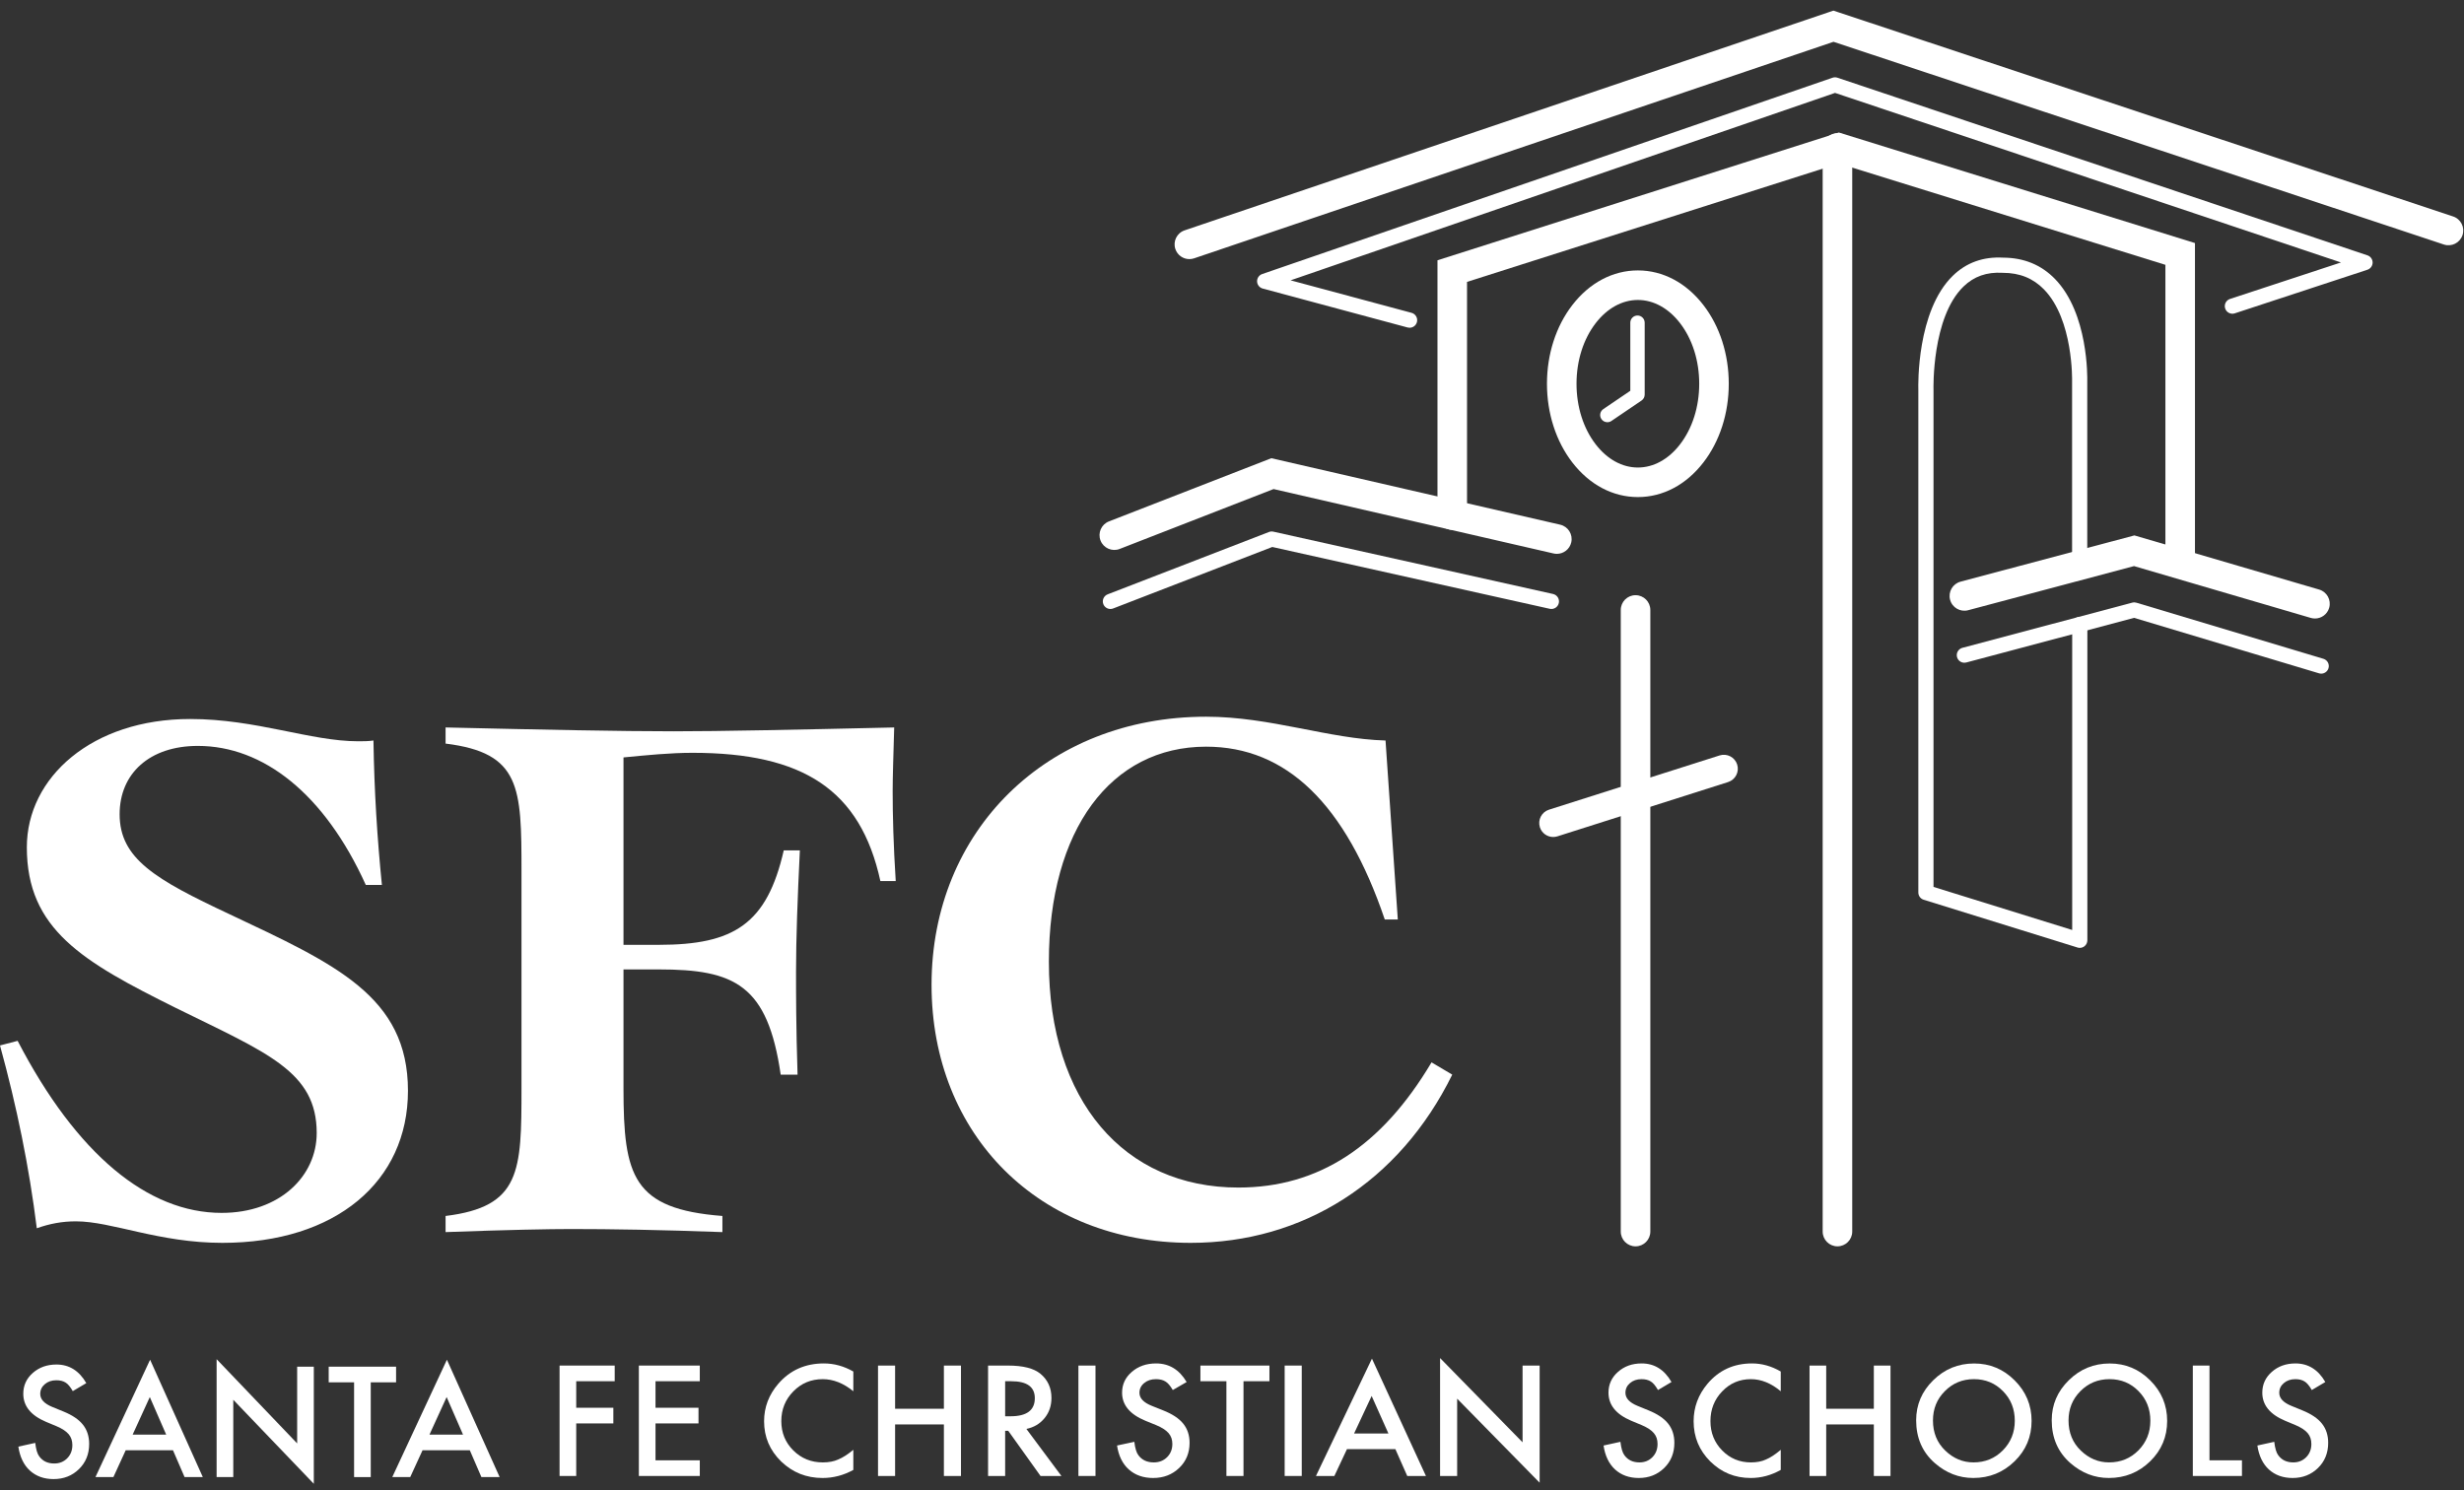
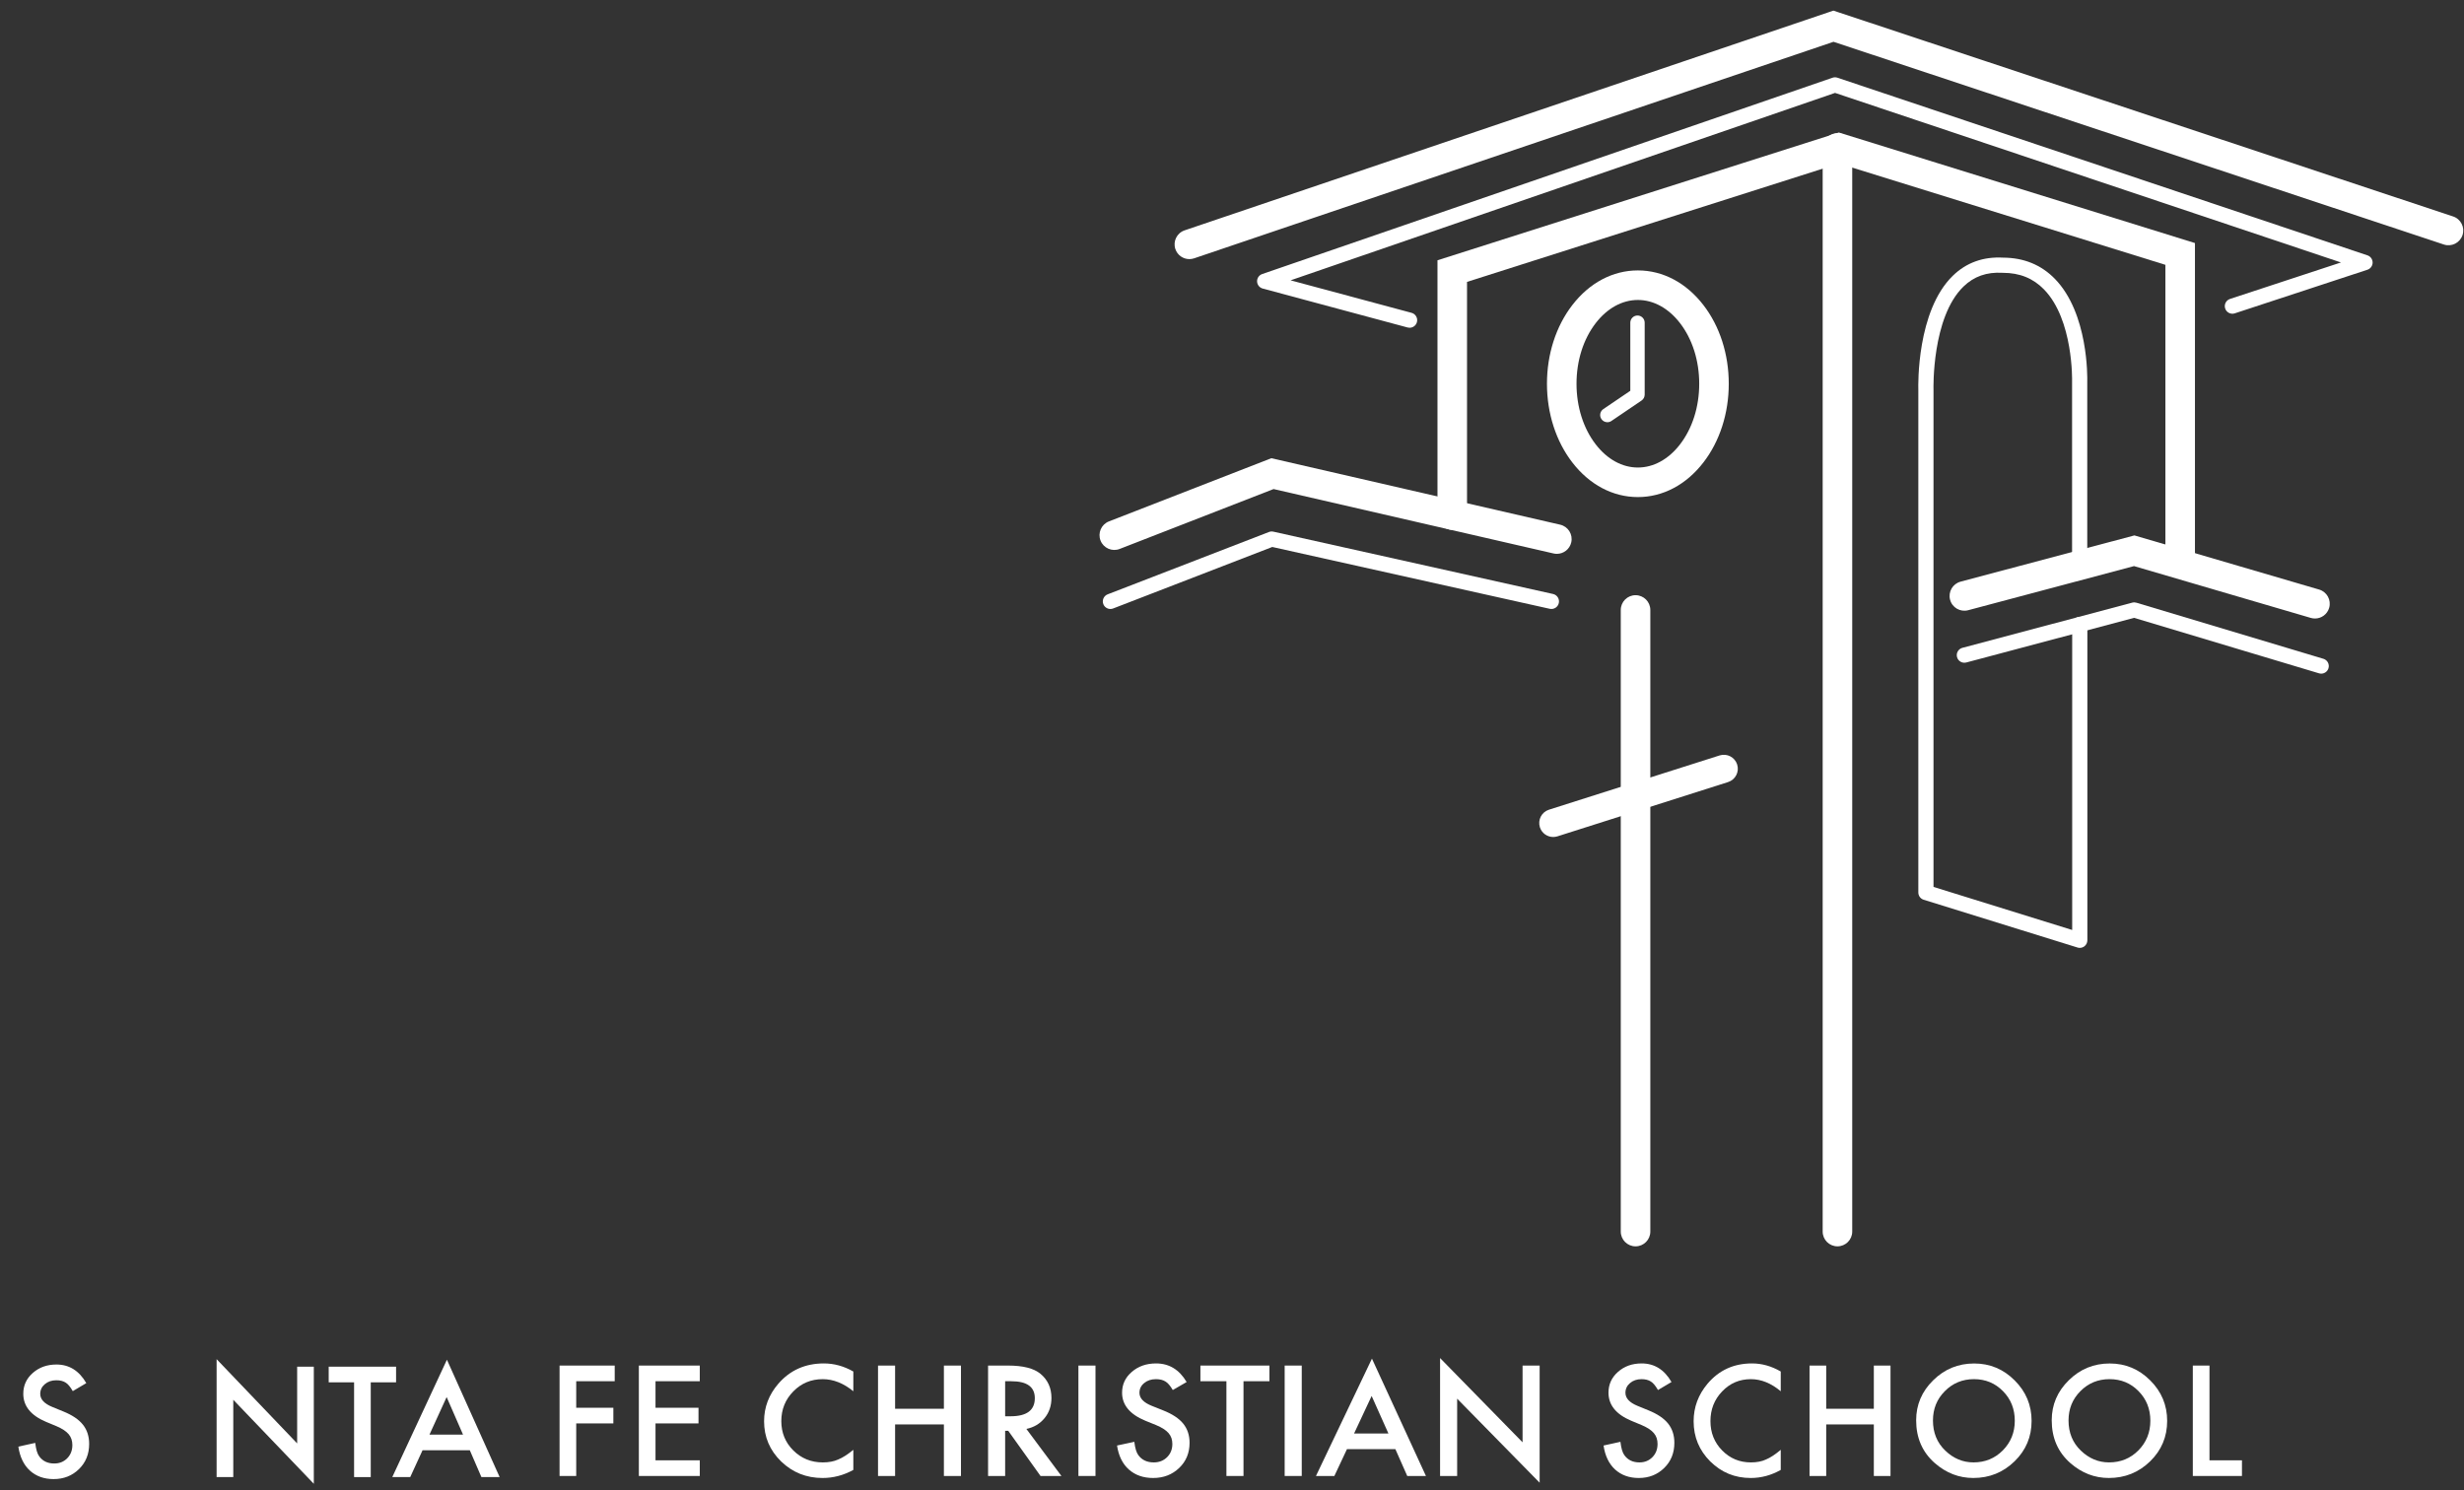
<svg xmlns="http://www.w3.org/2000/svg" width="200" height="121" viewBox="0 0 200 121" fill="none">
  <rect x="0" y="0" width="200" height="121" fill="#333333" stroke="none" />
  <g clip-path="url(#clip0_1106_180)">
    <path d="M96.539 21.035C96.039 21.035 95.572 20.72 95.403 20.22C95.19 19.593 95.527 18.912 96.154 18.7L148.816 0.862L149.198 0.989L199.118 17.573C199.747 17.782 200.087 18.461 199.878 19.089C199.669 19.718 198.99 20.058 198.362 19.849L148.824 3.393L96.924 20.972C96.796 21.015 96.666 21.035 96.539 21.035Z" fill="white" />
    <path d="M114.416 26.607C114.363 26.607 114.309 26.6 114.255 26.586L102.492 23.424C102.231 23.354 102.046 23.121 102.036 22.85C102.027 22.58 102.196 22.335 102.452 22.247L148.746 6.309C148.874 6.265 149.013 6.265 149.142 6.308L192.163 20.729C192.415 20.813 192.584 21.049 192.583 21.314C192.582 21.58 192.412 21.815 192.16 21.898L181.393 25.438C181.069 25.544 180.721 25.368 180.615 25.045C180.509 24.722 180.685 24.374 181.008 24.268L190.013 21.307L148.949 7.542L104.755 22.757L114.575 25.396C114.904 25.485 115.098 25.823 115.01 26.151C114.936 26.426 114.687 26.607 114.416 26.607Z" fill="white" />
    <path d="M90.13 49.438C89.883 49.438 89.65 49.288 89.556 49.044C89.433 48.727 89.591 48.37 89.908 48.248L102.999 43.188C103.113 43.144 103.237 43.135 103.356 43.161L126.06 48.221C126.392 48.295 126.601 48.624 126.527 48.956C126.453 49.288 126.124 49.497 125.792 49.423L103.27 44.404L90.352 49.397C90.279 49.425 90.204 49.438 90.13 49.438Z" fill="white" />
    <path d="M126.369 44.962C126.28 44.962 126.19 44.952 126.099 44.931L103.375 39.702L90.881 44.564C90.264 44.804 89.569 44.498 89.328 43.881C89.088 43.264 89.394 42.569 90.011 42.328L103.194 37.198L103.554 37.281L126.637 42.594C127.283 42.742 127.686 43.386 127.537 44.032C127.409 44.587 126.916 44.962 126.369 44.962Z" fill="white" />
    <path d="M188.411 54.687C188.352 54.687 188.292 54.679 188.233 54.661L173.222 50.158L159.603 53.781C159.275 53.868 158.937 53.673 158.85 53.344C158.762 53.016 158.958 52.678 159.286 52.591L173.074 48.923C173.184 48.893 173.3 48.895 173.409 48.928L188.587 53.481C188.913 53.579 189.098 53.922 189 54.248C188.92 54.515 188.675 54.687 188.411 54.687Z" fill="white" />
    <path d="M187.905 50.211C187.793 50.211 187.679 50.196 187.567 50.163L173.216 45.956L159.753 49.538C159.113 49.709 158.456 49.328 158.286 48.688C158.115 48.048 158.496 47.391 159.136 47.22L173.247 43.466L188.242 47.861C188.877 48.047 189.241 48.713 189.055 49.349C188.902 49.872 188.424 50.211 187.905 50.211Z" fill="white" />
    <path d="M176.963 46.606C176.3 46.606 175.763 46.069 175.763 45.407V21.499L149.267 13.272L119.077 22.884V41.809C119.077 42.471 118.54 43.008 117.877 43.008C117.215 43.008 116.678 42.471 116.678 41.809V21.13L149.258 10.757L178.162 19.732V45.407C178.162 46.069 177.625 46.606 176.963 46.606Z" fill="white" />
    <path d="M149.143 101.179C148.481 101.179 147.944 100.642 147.944 99.98V12.009C147.944 11.346 148.481 10.809 149.143 10.809C149.806 10.809 150.343 11.346 150.343 12.009V99.98C150.343 100.642 149.806 101.179 149.143 101.179Z" fill="white" />
    <path d="M132.756 101.18C132.093 101.18 131.556 100.643 131.556 99.98V49.518C131.556 48.855 132.093 48.318 132.756 48.318C133.418 48.318 133.955 48.855 133.955 49.518V99.98C133.955 100.643 133.418 101.18 132.756 101.18Z" fill="white" />
    <path d="M126.071 67.948C125.591 67.948 125.144 67.64 124.991 67.157C124.801 66.56 125.131 65.922 125.728 65.732L139.578 61.327C140.176 61.137 140.814 61.467 141.004 62.064C141.193 62.661 140.863 63.299 140.266 63.489L126.416 67.895C126.301 67.931 126.185 67.948 126.071 67.948Z" fill="white" />
    <path d="M168.813 76.949C168.752 76.949 168.69 76.94 168.63 76.921L156.142 73.042C155.884 72.962 155.709 72.724 155.709 72.454V31.65C155.698 31.27 155.571 25.245 158.509 22.385C159.604 21.319 160.977 20.826 162.591 20.916C164.274 20.921 165.69 21.502 166.8 22.645C169.517 25.442 169.429 30.642 169.42 30.975V45.889C169.42 46.23 169.144 46.505 168.804 46.505C168.464 46.505 168.188 46.23 168.188 45.889V30.966C168.188 30.96 168.188 30.954 168.188 30.948C168.19 30.899 168.299 25.953 165.914 23.501C165.029 22.591 163.936 22.148 162.573 22.148C162.561 22.148 162.549 22.148 162.537 22.147C161.258 22.072 160.222 22.438 159.37 23.266C156.789 25.776 156.938 31.563 156.94 31.622C156.94 31.628 156.941 31.635 156.941 31.641V72L168.197 75.497V50.693C168.197 50.353 168.473 50.078 168.813 50.078C169.153 50.078 169.429 50.353 169.429 50.693V76.333C169.429 76.529 169.336 76.713 169.178 76.829C169.071 76.908 168.943 76.949 168.813 76.949Z" fill="white" />
    <path d="M130.468 34.276C130.281 34.276 130.097 34.187 129.984 34.02C129.803 33.754 129.873 33.391 130.14 33.21L132.33 31.725V26.197C132.33 25.875 132.591 25.613 132.914 25.613C133.236 25.613 133.497 25.875 133.497 26.197V32.035C133.497 32.228 133.401 32.409 133.241 32.517L130.794 34.176C130.694 34.244 130.58 34.276 130.468 34.276Z" fill="white" />
    <path d="M132.944 24.352C131.673 24.352 130.459 25.019 129.524 26.229C128.518 27.531 127.964 29.28 127.964 31.153C127.964 33.026 128.518 34.775 129.524 36.077C130.459 37.288 131.673 37.954 132.944 37.954C134.214 37.954 135.429 37.288 136.364 36.077C137.37 34.775 137.923 33.026 137.923 31.153C137.923 29.28 137.37 27.531 136.364 26.229C135.429 25.019 134.214 24.352 132.944 24.352ZM132.944 40.353C130.913 40.353 129.024 39.355 127.625 37.544C126.297 35.824 125.565 33.554 125.565 31.153C125.565 28.752 126.297 26.483 127.625 24.763C129.024 22.951 130.913 21.953 132.944 21.953C134.974 21.953 136.863 22.951 138.262 24.763C139.591 26.483 140.322 28.752 140.322 31.153C140.322 33.554 139.591 35.824 138.262 37.544C136.863 39.355 134.974 40.353 132.944 40.353Z" fill="white" />
    <path d="M7.005 112.283L5.907 112.933C5.702 112.577 5.507 112.345 5.321 112.236C5.128 112.113 4.878 112.051 4.572 112.051C4.197 112.051 3.885 112.157 3.637 112.37C3.39 112.579 3.266 112.842 3.266 113.16C3.266 113.597 3.591 113.949 4.241 114.216L5.135 114.582C5.863 114.876 6.395 115.235 6.732 115.659C7.068 116.083 7.237 116.602 7.237 117.218C7.237 118.042 6.962 118.723 6.413 119.261C5.859 119.803 5.172 120.074 4.352 120.074C3.574 120.074 2.931 119.844 2.424 119.383C1.925 118.923 1.613 118.274 1.489 117.438L2.86 117.136C2.921 117.663 3.03 118.027 3.185 118.228C3.463 118.615 3.87 118.808 4.404 118.808C4.826 118.808 5.176 118.667 5.455 118.385C5.733 118.102 5.873 117.744 5.873 117.311C5.873 117.136 5.848 116.977 5.8 116.832C5.752 116.686 5.676 116.553 5.574 116.431C5.471 116.309 5.338 116.195 5.176 116.088C5.013 115.982 4.82 115.88 4.595 115.784L3.73 115.424C2.503 114.905 1.89 114.146 1.89 113.148C1.89 112.474 2.147 111.911 2.662 111.458C3.177 111.002 3.817 110.773 4.584 110.773C5.617 110.773 6.424 111.277 7.005 112.283Z" fill="white" />
-     <path d="M13.489 116.463L12.16 113.415L10.767 116.463H13.489ZM14.041 117.734H10.203L9.205 119.911H7.748L12.183 110.384L16.462 119.911H14.982L14.041 117.734Z" fill="white" />
    <path d="M17.582 119.912V110.338L24.12 117.177V110.948H25.472V120.457L18.935 113.636V119.912H17.582Z" fill="white" />
    <path d="M30.093 112.219V119.912H28.741V112.219H26.68V110.948H32.149V112.219H30.093Z" fill="white" />
    <path d="M37.583 116.463L36.253 113.415L34.86 116.463H37.583ZM38.134 117.734H34.297L33.298 119.911H31.841L36.276 110.384L40.555 119.911H39.075L38.134 117.734Z" fill="white" />
    <path d="M69.264 111.341V112.943C68.463 112.289 67.635 111.962 66.778 111.962C65.835 111.962 65.04 112.293 64.393 112.955C63.743 113.613 63.418 114.418 63.418 115.37C63.418 116.31 63.743 117.104 64.393 117.75C65.043 118.396 65.84 118.72 66.784 118.72C67.272 118.72 67.686 118.642 68.027 118.487C68.217 118.41 68.415 118.305 68.619 118.174C68.823 118.042 69.038 117.884 69.264 117.698V119.329C68.471 119.767 67.638 119.985 66.766 119.985C65.454 119.985 64.334 119.538 63.406 118.644C62.482 117.742 62.02 116.655 62.02 115.381C62.02 114.24 62.407 113.222 63.18 112.328C64.132 111.232 65.363 110.685 66.873 110.685C67.698 110.685 68.495 110.903 69.264 111.341Z" fill="white" />
    <path d="M72.654 114.365H76.615V110.859H78.001V119.823H76.615V115.637H72.654V119.823H71.268V110.859H72.654V114.365Z" fill="white" />
    <path d="M81.587 114.975H82.027C83.339 114.975 83.995 114.485 83.995 113.506C83.995 112.588 83.357 112.13 82.08 112.13H81.587V114.975ZM83.311 116.002L86.154 119.822H84.459L81.837 116.153H81.587V119.822H80.201V110.858H81.825C83.038 110.858 83.914 111.081 84.453 111.526C85.048 112.021 85.345 112.676 85.345 113.488C85.345 114.123 85.159 114.669 84.786 115.125C84.414 115.582 83.922 115.874 83.311 116.002Z" fill="white" />
    <path d="M87.534 110.858H88.92V119.822H87.534V110.858Z" fill="white" />
    <path d="M96.318 112.194L95.194 112.844C94.984 112.488 94.783 112.256 94.593 112.148C94.395 112.024 94.139 111.962 93.826 111.962C93.441 111.962 93.122 112.068 92.868 112.281C92.615 112.49 92.488 112.753 92.488 113.071C92.488 113.508 92.821 113.86 93.487 114.127L94.403 114.493C95.148 114.787 95.693 115.146 96.038 115.57C96.383 115.994 96.556 116.513 96.556 117.129C96.556 117.953 96.274 118.634 95.711 119.172C95.144 119.714 94.44 119.985 93.6 119.985C92.803 119.985 92.145 119.755 91.625 119.294C91.114 118.834 90.795 118.185 90.668 117.349L92.072 117.048C92.135 117.574 92.246 117.938 92.404 118.139C92.69 118.526 93.106 118.72 93.653 118.72C94.086 118.72 94.444 118.578 94.73 118.296C95.015 118.013 95.158 117.655 95.158 117.222C95.158 117.048 95.133 116.888 95.084 116.743C95.034 116.598 94.957 116.464 94.852 116.342C94.747 116.22 94.611 116.106 94.444 116C94.278 115.893 94.08 115.792 93.85 115.695L92.963 115.335C91.707 114.816 91.078 114.058 91.078 113.059C91.078 112.386 91.342 111.822 91.869 111.37C92.397 110.913 93.053 110.685 93.838 110.685C94.897 110.685 95.723 111.188 96.318 112.194Z" fill="white" />
    <path d="M100.933 112.129V119.822H99.547V112.129H97.436V110.858H103.038V112.129H100.933Z" fill="white" />
    <path d="M104.275 110.858H105.661V119.822H104.275V110.858Z" fill="white" />
    <path d="M112.697 116.374L111.335 113.326L109.908 116.374H112.697ZM113.262 117.645H109.331L108.308 119.822H106.815L111.359 110.295L115.742 119.822H114.225L113.262 117.645Z" fill="white" />
    <path d="M116.889 119.822V110.249L123.585 117.088V110.859H124.971V120.368L118.275 113.546V119.822H116.889Z" fill="white" />
    <path d="M49.895 112.129H46.771V114.283H49.785V115.555H46.771V119.822H45.419V110.858H49.895V112.129Z" fill="white" />
    <path d="M56.801 112.129H53.207V114.283H56.696V115.555H53.207V118.55H56.801V119.822H51.855V110.858H56.801V112.129Z" fill="white" />
    <path d="M135.673 112.194L134.576 112.844C134.371 112.488 134.176 112.256 133.99 112.148C133.796 112.024 133.546 111.962 133.241 111.962C132.865 111.962 132.554 112.068 132.306 112.281C132.058 112.49 131.935 112.753 131.935 113.071C131.935 113.508 132.26 113.86 132.91 114.127L133.804 114.493C134.532 114.787 135.064 115.146 135.401 115.57C135.737 115.994 135.906 116.513 135.906 117.129C135.906 117.953 135.631 118.634 135.081 119.172C134.528 119.714 133.841 119.985 133.02 119.985C132.242 119.985 131.6 119.755 131.093 119.294C130.594 118.834 130.282 118.185 130.158 117.349L131.528 117.048C131.59 117.574 131.698 117.938 131.853 118.139C132.132 118.526 132.538 118.72 133.072 118.72C133.494 118.72 133.845 118.578 134.123 118.296C134.402 118.013 134.541 117.655 134.541 117.222C134.541 117.048 134.517 116.888 134.469 116.743C134.42 116.598 134.345 116.464 134.242 116.342C134.14 116.22 134.007 116.106 133.845 116C133.682 115.893 133.488 115.792 133.264 115.695L132.399 115.335C131.172 114.816 130.559 114.058 130.559 113.059C130.559 112.386 130.816 111.822 131.331 111.37C131.846 110.913 132.486 110.685 133.252 110.685C134.286 110.685 135.093 111.188 135.673 112.194Z" fill="white" />
    <path d="M144.541 111.341V112.943C143.76 112.289 142.951 111.962 142.115 111.962C141.194 111.962 140.418 112.293 139.787 112.955C139.152 113.613 138.835 114.418 138.835 115.37C138.835 116.31 139.152 117.104 139.787 117.75C140.421 118.396 141.199 118.72 142.12 118.72C142.597 118.72 143.001 118.642 143.334 118.487C143.52 118.41 143.712 118.305 143.912 118.174C144.111 118.042 144.321 117.884 144.541 117.698V119.329C143.767 119.767 142.955 119.985 142.103 119.985C140.822 119.985 139.729 119.538 138.823 118.644C137.921 117.742 137.47 116.655 137.47 115.381C137.47 114.24 137.848 113.222 138.602 112.328C139.531 111.232 140.733 110.685 142.208 110.685C143.013 110.685 143.791 110.903 144.541 111.341Z" fill="white" />
    <path d="M148.231 114.365H152.097V110.859H153.45V119.823H152.097V115.637H148.231V119.823H146.878V110.859H148.231V114.365Z" fill="white" />
    <path d="M156.896 115.316C156.896 116.307 157.229 117.122 157.895 117.761C158.557 118.399 159.321 118.719 160.188 118.719C161.129 118.719 161.922 118.394 162.568 117.743C163.215 117.085 163.538 116.284 163.538 115.34C163.538 114.384 163.219 113.583 162.58 112.936C161.945 112.286 161.16 111.961 160.223 111.961C159.29 111.961 158.503 112.286 157.86 112.936C157.218 113.579 156.896 114.372 156.896 115.316ZM155.532 115.299C155.532 114.037 155.994 112.954 156.92 112.048C157.841 111.142 158.948 110.689 160.24 110.689C161.518 110.689 162.613 111.146 163.526 112.06C164.444 112.973 164.902 114.07 164.902 115.351C164.902 116.64 164.442 117.734 163.52 118.632C162.595 119.533 161.479 119.984 160.171 119.984C159.013 119.984 157.974 119.584 157.053 118.782C156.039 117.896 155.532 116.735 155.532 115.299Z" fill="white" />
    <path d="M167.9 115.316C167.9 116.307 168.233 117.122 168.899 117.761C169.561 118.399 170.325 118.719 171.192 118.719C172.133 118.719 172.926 118.394 173.573 117.743C174.219 117.085 174.542 116.284 174.542 115.34C174.542 114.384 174.223 113.583 173.584 112.936C172.949 112.286 172.164 111.961 171.227 111.961C170.294 111.961 169.507 112.286 168.864 112.936C168.222 113.579 167.9 114.372 167.9 115.316ZM166.536 115.299C166.536 114.037 166.999 112.954 167.924 112.048C168.845 111.142 169.952 110.689 171.244 110.689C172.522 110.689 173.617 111.146 174.53 112.06C175.448 112.973 175.906 114.07 175.906 115.351C175.906 116.64 175.446 117.734 174.525 118.632C173.6 119.533 172.483 119.984 171.175 119.984C170.018 119.984 168.978 119.584 168.057 118.782C167.043 117.896 166.536 116.735 166.536 115.299Z" fill="white" />
    <path d="M179.341 110.858V118.55H181.977V119.822H177.988V110.858H179.341Z" fill="white" />
-     <path d="M188.743 112.194L187.646 112.844C187.441 112.488 187.245 112.256 187.059 112.148C186.866 112.024 186.616 111.962 186.311 111.962C185.935 111.962 185.623 112.068 185.376 112.281C185.128 112.49 185.004 112.753 185.004 113.071C185.004 113.508 185.329 113.86 185.98 114.127L186.874 114.493C187.601 114.787 188.134 115.146 188.47 115.57C188.807 115.994 188.975 116.513 188.975 117.129C188.975 117.953 188.7 118.634 188.151 119.172C187.597 119.714 186.91 119.985 186.09 119.985C185.312 119.985 184.669 119.755 184.162 119.294C183.663 118.834 183.352 118.185 183.228 117.349L184.598 117.048C184.66 117.574 184.768 117.938 184.923 118.139C185.202 118.526 185.608 118.72 186.142 118.72C186.564 118.72 186.914 118.578 187.193 118.296C187.472 118.013 187.611 117.655 187.611 117.222C187.611 117.048 187.587 116.888 187.538 116.743C187.49 116.598 187.414 116.464 187.312 116.342C187.209 116.22 187.077 116.106 186.914 116C186.752 115.893 186.558 115.792 186.334 115.695L185.469 115.335C184.242 114.816 183.628 114.058 183.628 113.059C183.628 112.386 183.886 111.822 184.401 111.37C184.915 110.913 185.556 110.685 186.322 110.685C187.356 110.685 188.163 111.188 188.743 112.194Z" fill="white" />
-     <path d="M30.998 71.839H29.691C26.329 64.419 21.35 60.553 16.059 60.553C12.137 60.553 9.71 62.797 9.71 66.102C9.71 69.719 12.635 71.402 18.611 74.208C27.201 78.261 33.114 80.88 33.114 88.55C33.114 95.908 27.263 100.896 18.051 100.896C12.884 100.896 9.087 99.15 6.162 99.15C5.042 99.15 4.046 99.337 2.987 99.711C2.365 94.723 1.369 89.859 -0 84.871L1.431 84.497C6.224 93.725 12.013 98.464 17.988 98.464C22.719 98.464 25.707 95.471 25.707 91.979C25.707 86.991 21.723 85.495 14.254 81.816C6.722 78.074 2.178 75.455 2.178 68.783C2.178 63.109 7.469 58.37 15.437 58.37C20.79 58.37 25.209 60.178 29.068 60.178C29.504 60.178 29.877 60.178 30.313 60.116C30.375 64.231 30.624 68.097 30.998 71.839Z" fill="white" />
-     <path d="M36.167 98.714C42.267 97.966 42.329 95.097 42.329 88.363V70.716C42.329 63.92 42.267 61.114 36.167 60.366V59.056C44.197 59.243 50.359 59.368 54.654 59.368C58.451 59.368 64.426 59.243 72.58 59.056C72.518 61.301 72.456 63.047 72.456 64.231C72.456 66.165 72.518 68.596 72.705 71.527H71.46C69.841 64.107 65.173 61.114 56.21 61.114C54.405 61.114 52.537 61.301 50.608 61.488V76.703H53.471C59.571 76.703 62.248 75.019 63.617 69.033H64.924C64.737 72.899 64.613 76.204 64.613 78.885C64.613 80.569 64.613 83.374 64.737 87.24H63.368C62.31 79.945 59.633 78.698 53.471 78.698H50.608V88.363C50.608 95.471 51.355 98.153 58.637 98.714V100.023C53.596 99.836 49.55 99.774 46.375 99.774C44.632 99.774 41.209 99.836 36.167 100.023V98.714Z" fill="white" />
-     <path d="M113.458 74.645H112.4C109.225 65.292 104.432 60.615 97.897 60.615C90.178 60.615 85.136 67.349 85.136 78.074C85.136 89.361 91.237 96.407 100.511 96.407C107.047 96.407 112.151 93.04 116.197 86.243L117.877 87.24C113.583 95.97 105.74 100.896 96.652 100.896C84.39 100.896 75.613 92.166 75.613 79.945C75.613 67.474 84.95 58.183 97.897 58.183C103.125 58.183 107.856 59.991 112.462 60.116L113.458 74.645Z" fill="white" />
  </g>
  <defs>
    <clipPath id="clip0_1106_180">
      <rect width="200" height="119.641" fill="white" transform="translate(0 0.862)" />
    </clipPath>
  </defs>
</svg>